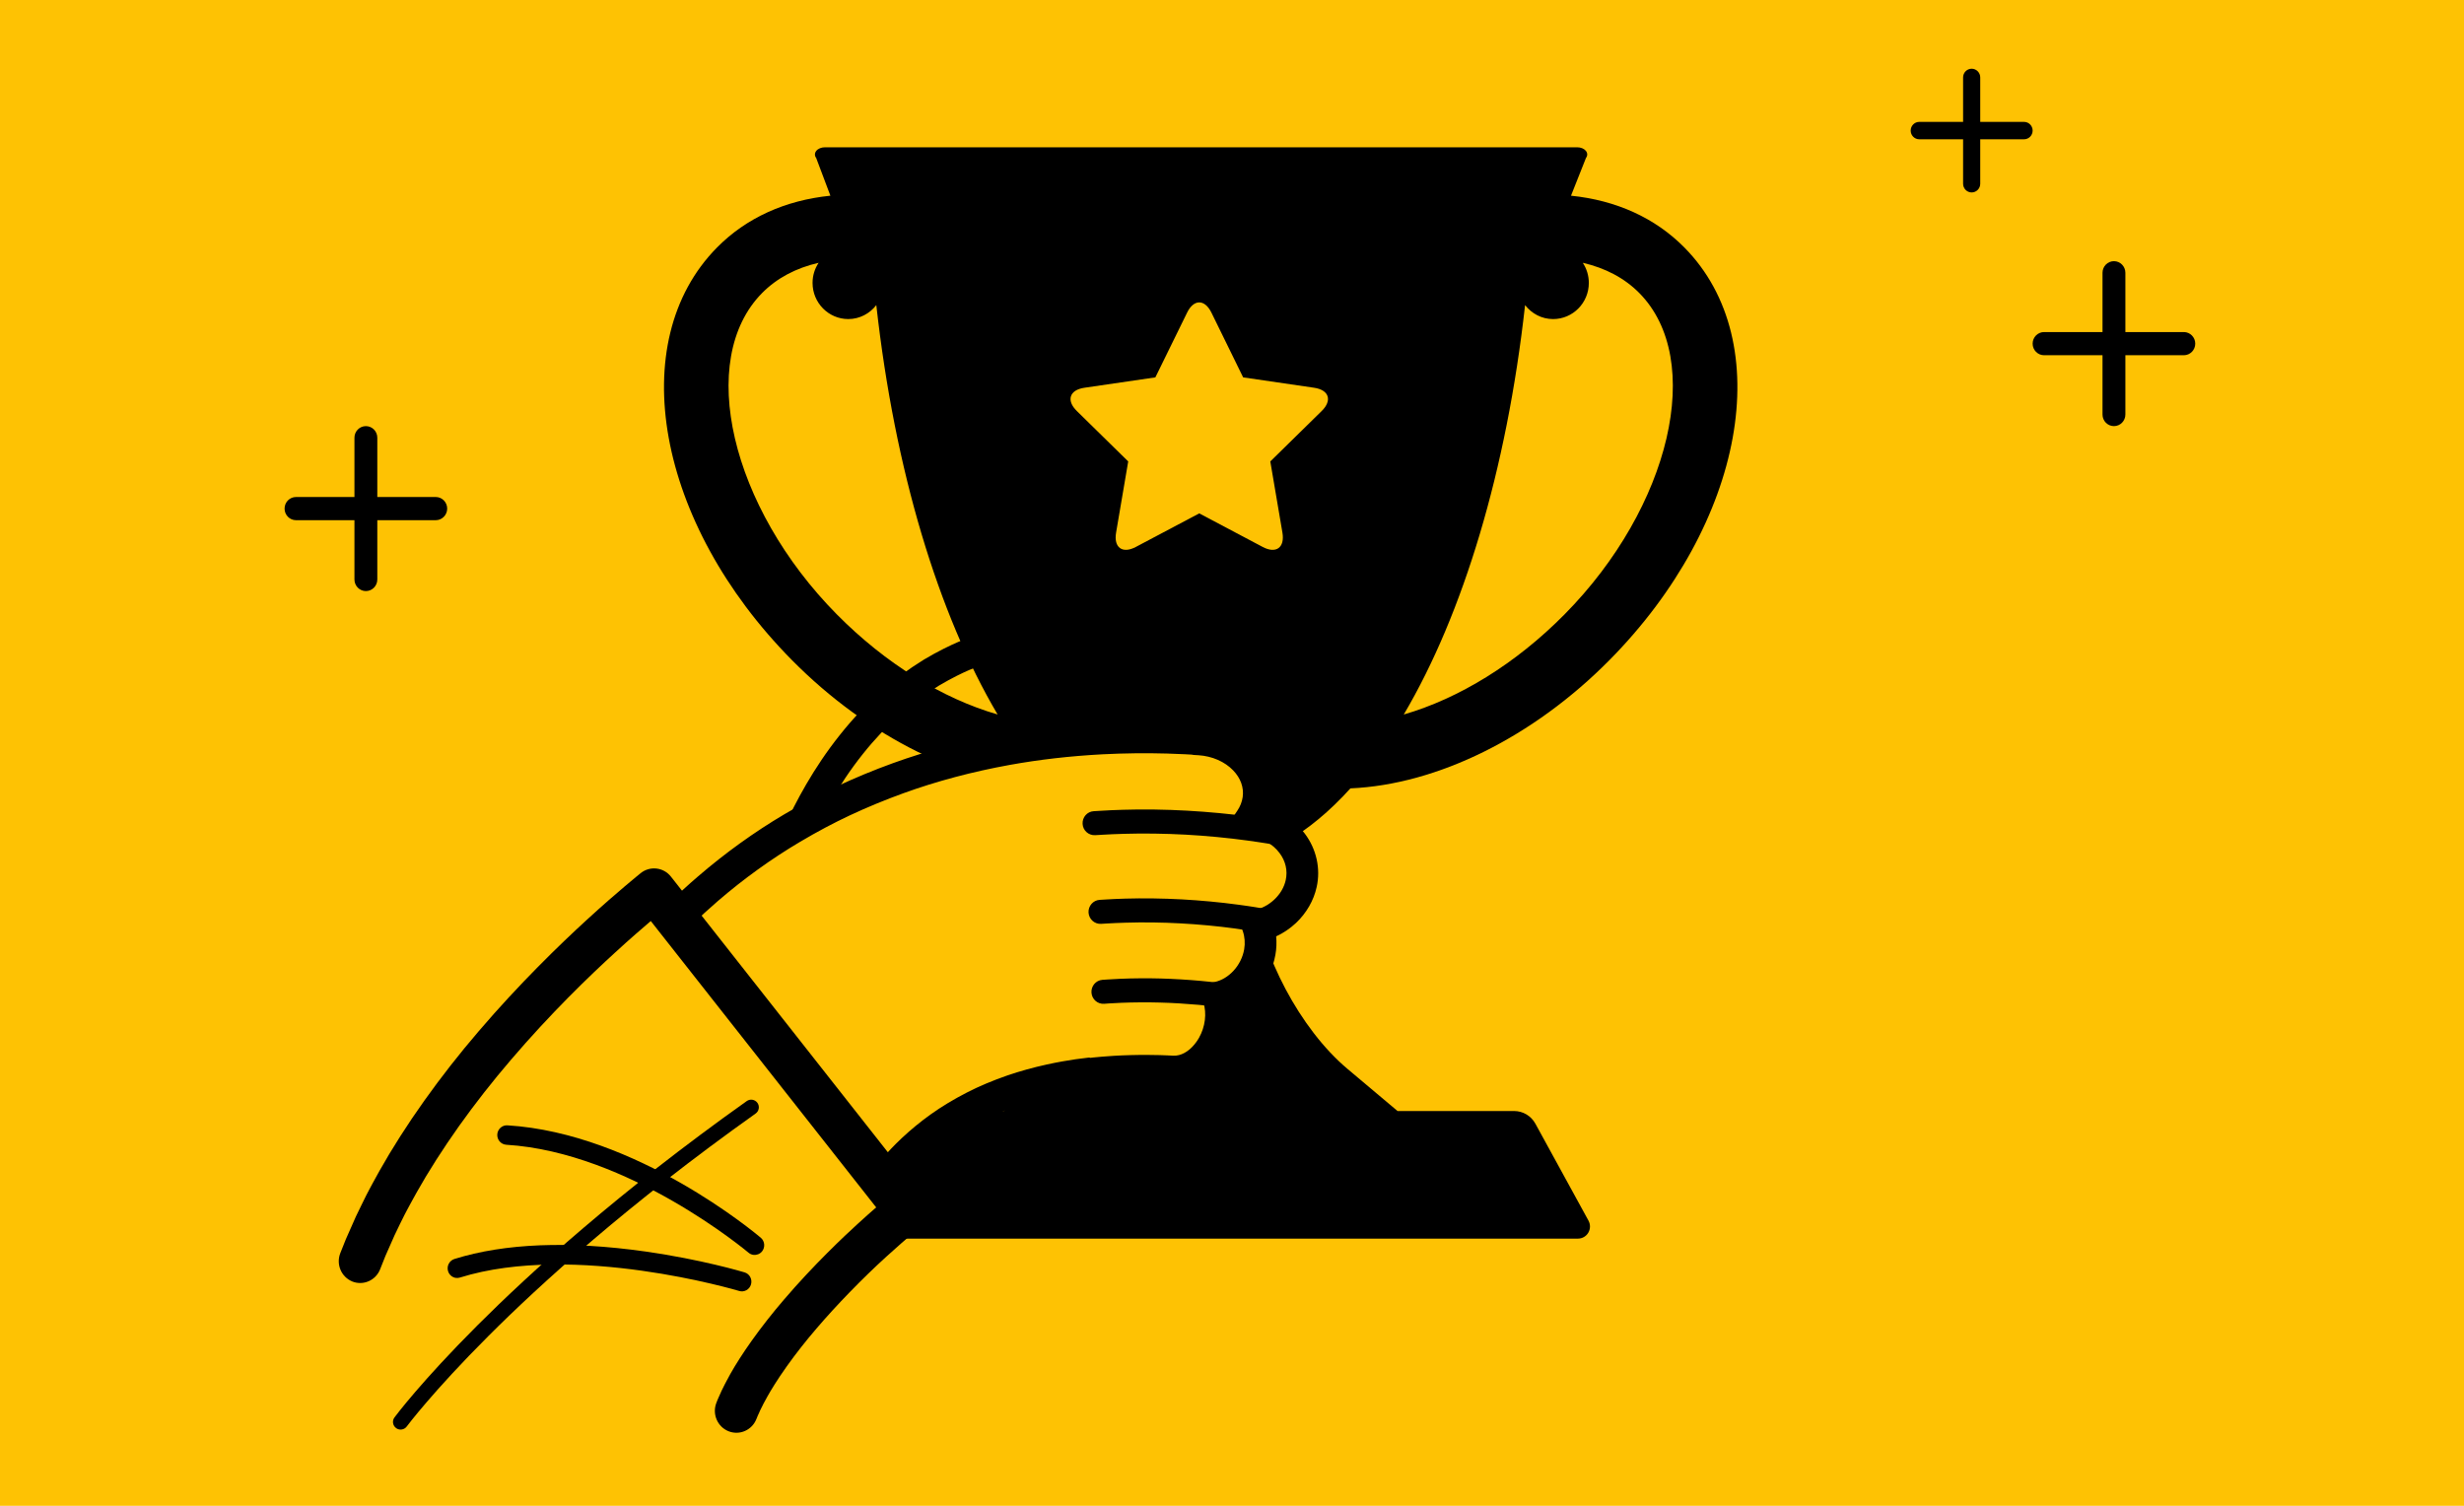
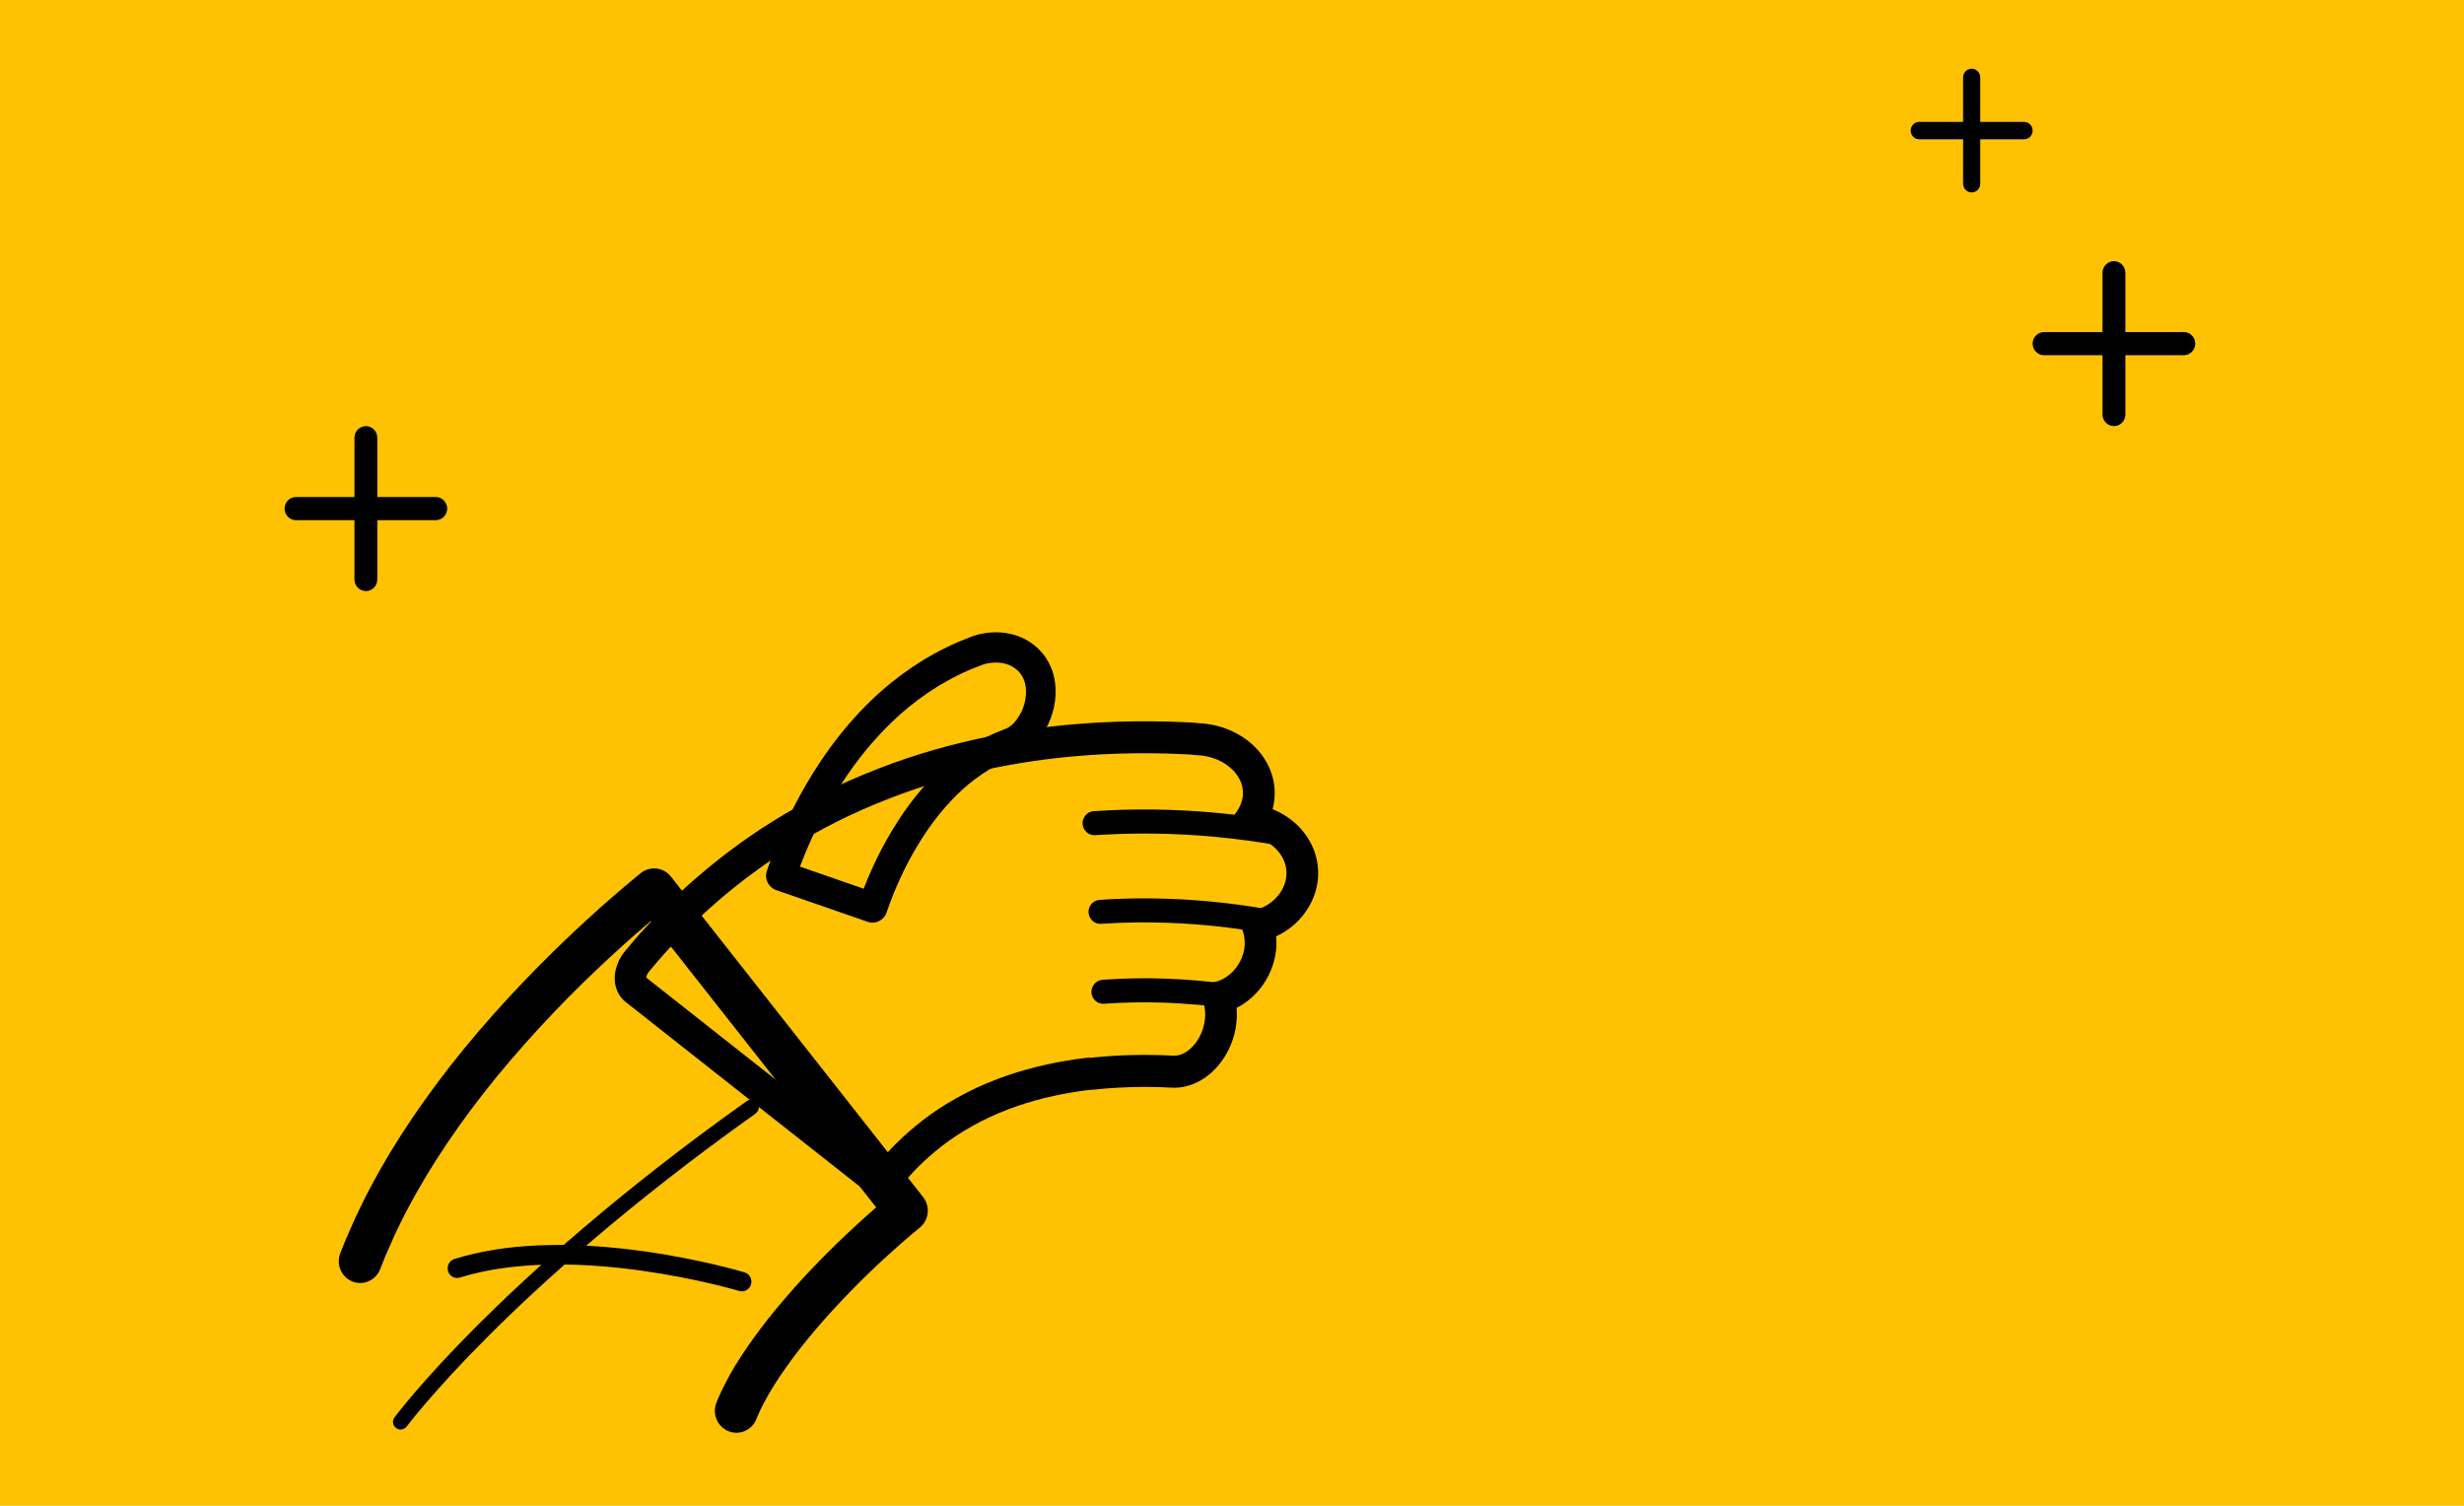
<svg xmlns="http://www.w3.org/2000/svg" width="180" height="110" viewBox="0 0 180 110" fill="none">
  <rect width="180" height="110" fill="#FEC203" />
  <path d="M76.014 50.093C75.905 49.097 75.391 48.272 74.535 47.755C73.692 47.246 72.516 47.122 71.366 47.528C71.366 47.528 71.024 47.665 70.422 47.904C69.828 48.161 68.993 48.559 68.045 49.127C67.109 49.704 66.064 50.444 65.053 51.337C64.045 52.235 63.072 53.27 62.199 54.364C60.446 56.553 59.136 58.955 58.297 60.806C57.876 61.734 57.564 62.521 57.357 63.085C57.151 63.645 57.041 63.978 57.041 63.978L63.742 66.3C63.742 66.3 63.83 66.052 63.982 65.616C64.147 65.18 64.391 64.556 64.724 63.825C65.385 62.358 66.427 60.477 67.708 58.883C68.344 58.083 69.031 57.352 69.714 56.745C70.401 56.142 71.083 55.664 71.678 55.292C72.284 54.937 72.803 54.685 73.174 54.522C73.549 54.373 73.76 54.287 73.76 54.287C74.118 54.172 74.421 53.954 74.699 53.701C74.982 53.458 75.218 53.103 75.428 52.752C75.841 52.03 76.111 51.072 76.002 50.097L76.014 50.093Z" fill="#FEC203" />
  <path d="M63.746 67.403C63.628 67.403 63.51 67.386 63.396 67.343L56.695 65.022C56.135 64.825 55.831 64.209 56.017 63.636C56.017 63.636 56.131 63.29 56.346 62.705C56.649 61.888 56.969 61.123 57.319 60.353C58.09 58.652 59.418 56.108 61.365 53.676C62.267 52.538 63.299 51.444 64.34 50.517C65.288 49.679 66.342 48.896 67.484 48.191C68.542 47.558 69.436 47.139 70 46.895L70.969 46.507C70.969 46.507 70.995 46.494 71.012 46.489C72.407 45.998 73.949 46.122 75.087 46.81C76.229 47.498 76.937 48.623 77.085 49.969C77.207 51.094 76.954 52.273 76.372 53.295C76.12 53.718 75.82 54.176 75.407 54.531C74.99 54.911 74.577 55.163 74.13 55.317L73.574 55.54C73.304 55.659 72.82 55.886 72.225 56.236C71.568 56.651 70.969 57.092 70.426 57.57C69.785 58.143 69.136 58.836 68.55 59.567C67.51 60.862 66.477 62.576 65.71 64.278C65.453 64.842 65.213 65.419 64.998 66.005L64.762 66.672C64.602 67.116 64.189 67.398 63.746 67.398V67.403ZM58.436 63.307L63.093 64.923C63.299 64.393 63.514 63.872 63.746 63.371C64.585 61.516 65.723 59.631 66.873 58.199C67.531 57.374 68.268 56.587 69.006 55.929C69.642 55.369 70.333 54.856 71.117 54.364C71.834 53.941 72.402 53.671 72.756 53.522L73.372 53.274C73.397 53.265 73.418 53.257 73.443 53.248C73.603 53.197 73.776 53.086 73.987 52.893C74.189 52.718 74.383 52.41 74.514 52.192C74.851 51.602 75.007 50.88 74.935 50.226C74.864 49.567 74.531 49.042 73.979 48.708C73.397 48.358 72.525 48.298 71.741 48.571L70.818 48.939C70.337 49.144 69.537 49.525 68.593 50.085C67.573 50.717 66.616 51.423 65.765 52.179C64.817 53.026 63.873 54.026 63.042 55.069C61.142 57.442 59.869 59.981 59.279 61.285C58.975 61.952 58.697 62.619 58.432 63.32L58.436 63.307Z" fill="black" />
-   <path d="M93.93 63.857V61.518C95.578 60.562 97.159 59.245 98.65 57.592C104.986 57.317 112 53.86 117.582 48.213C127.464 38.215 129.863 24.978 123.045 18.078C120.909 15.917 118.068 14.633 114.765 14.296L115.858 11.539C115.983 11.377 115.979 11.178 115.849 11.018C115.718 10.858 115.48 10.76 115.223 10.76H60.259C60.002 10.76 59.764 10.858 59.634 11.018C59.503 11.178 59.499 11.376 59.623 11.539L60.662 14.296C57.359 14.633 54.518 15.917 52.382 18.078C45.563 24.978 47.963 38.215 57.844 48.213C63.426 53.86 70.441 57.316 76.776 57.592C78.268 59.246 79.849 60.562 81.496 61.518V63.857C81.496 64.669 82.269 65.333 83.215 65.333H83.802C83.321 69.691 80.452 75.171 77.004 78.072L73.332 81.162H64.817C64.171 81.162 63.574 81.517 63.262 82.089L59.385 89.17C59.235 89.444 59.239 89.778 59.396 90.048C59.553 90.319 59.84 90.483 60.15 90.483H115.277C115.586 90.483 115.872 90.318 116.03 90.047C116.187 89.777 116.192 89.444 116.042 89.17L112.164 82.089C111.851 81.517 111.255 81.162 110.609 81.162H102.094L98.422 78.072C94.973 75.17 92.104 69.69 91.624 65.333H92.21C93.156 65.333 93.929 64.67 93.929 63.857H93.93ZM111.411 22.289C111.889 22.905 112.622 23.309 113.457 23.309C114.898 23.309 116.067 22.126 116.067 20.668C116.067 20.124 115.904 19.619 115.626 19.199C117.27 19.576 118.676 20.315 119.755 21.407C124.563 26.272 122.061 37.023 114.291 44.884C110.738 48.479 106.58 51.029 102.548 52.196C106.883 44.855 110.064 34.37 111.41 22.289H111.411ZM61.134 44.884C53.365 37.023 50.864 26.272 55.672 21.407C56.751 20.315 58.157 19.575 59.801 19.198C59.522 19.618 59.359 20.123 59.359 20.666C59.359 22.126 60.528 23.308 61.97 23.308C62.804 23.308 63.538 22.904 64.016 22.288C65.361 34.369 68.541 44.855 72.877 52.194C68.845 51.029 64.687 48.478 61.134 44.883V44.884Z" fill="black" />
  <path d="M86.719 22.839C87.208 21.842 88.008 21.842 88.497 22.839L90.815 27.568L96 28.326C97.093 28.486 97.34 29.252 96.549 30.028L92.798 33.709L93.683 38.905C93.87 40.001 93.223 40.474 92.245 39.957L87.608 37.503L82.971 39.957C81.993 40.474 81.346 40.001 81.533 38.905L82.418 33.709L78.667 30.028C77.876 29.252 78.124 28.486 79.217 28.326L84.401 27.568L86.72 22.839H86.719Z" fill="#FEC203" />
  <path d="M147.862 8.904H144.66V5.656C144.66 5.306 144.379 5.021 144.034 5.021C143.688 5.021 143.408 5.306 143.408 5.656V8.904H140.205C139.86 8.904 139.579 9.189 139.579 9.54C139.579 9.89 139.86 10.175 140.205 10.175H143.408V13.423C143.408 13.773 143.688 14.058 144.034 14.058C144.379 14.058 144.66 13.773 144.66 13.423V10.175H147.862C148.208 10.175 148.488 9.89 148.488 9.54C148.488 9.189 148.208 8.904 147.862 8.904Z" fill="black" />
  <path d="M159.532 24.257H155.263V19.926C155.263 19.459 154.888 19.079 154.428 19.079C153.967 19.079 153.593 19.459 153.593 19.926V24.257H149.323C148.863 24.257 148.488 24.637 148.488 25.104C148.488 25.571 148.863 25.951 149.323 25.951H153.593V30.282C153.593 30.749 153.967 31.129 154.428 31.129C154.888 31.129 155.263 30.749 155.263 30.282V25.951H159.532C159.993 25.951 160.367 25.571 160.367 25.104C160.367 24.637 159.993 24.257 159.532 24.257Z" fill="black" />
  <path d="M31.833 36.307H27.563V31.976C27.563 31.509 27.189 31.129 26.728 31.129C26.268 31.129 25.893 31.509 25.893 31.976V36.307H21.623C21.163 36.307 20.789 36.687 20.789 37.154C20.789 37.621 21.163 38.001 21.623 38.001H25.893V42.332C25.893 42.799 26.268 43.179 26.728 43.179C27.189 43.179 27.563 42.799 27.563 42.332V38.001H31.833C32.293 38.001 32.668 37.621 32.668 37.154C32.668 36.687 32.293 36.307 31.833 36.307Z" fill="black" />
-   <path d="M46.399 72.263C46.159 72.071 46.033 71.755 46.058 71.37C46.083 70.99 46.252 70.571 46.538 70.224C46.538 70.224 46.656 70.083 46.88 69.818C46.993 69.686 47.128 69.523 47.288 69.335C47.453 69.147 47.647 68.933 47.862 68.694C48.726 67.736 50.007 66.394 51.701 64.936C53.391 63.478 55.481 61.905 57.867 60.494C59.059 59.789 60.311 59.114 61.613 58.507C62.911 57.895 64.251 57.344 65.6 56.856C68.297 55.877 71.028 55.193 73.574 54.736C76.119 54.274 78.479 54.052 80.481 53.945C82.483 53.842 84.139 53.855 85.29 53.885C85.867 53.902 86.318 53.919 86.626 53.937C86.933 53.954 87.098 53.958 87.098 53.958C87.178 53.962 87.254 53.975 87.329 53.983L87.629 54.001C88.969 54.086 90.14 54.65 90.916 55.454C91.695 56.262 92.075 57.314 91.927 58.383C91.847 58.938 91.641 59.451 91.333 59.896L91.451 59.913C92.648 60.075 93.706 60.687 94.388 61.593C95.054 62.478 95.278 63.534 95.05 64.538C94.873 65.342 94.443 66.026 93.883 66.556C93.322 67.082 92.627 67.458 91.877 67.625C92.083 68.224 92.138 68.878 92.024 69.54C91.877 70.4 91.472 71.148 90.937 71.725C90.402 72.302 89.732 72.704 89.007 72.871C89.18 73.426 89.234 74.038 89.154 74.666C89.015 75.739 88.531 76.662 87.89 77.308C87.249 77.954 86.457 78.326 85.623 78.283C85.623 78.283 85.243 78.261 84.678 78.244C84.114 78.227 83.364 78.223 82.622 78.244C81.88 78.261 81.147 78.308 80.607 78.355C80.338 78.381 80.11 78.402 79.954 78.415C79.798 78.432 79.71 78.445 79.71 78.445C79.655 78.45 79.596 78.45 79.541 78.445C79.541 78.445 79.47 78.454 79.331 78.471C79.196 78.488 78.998 78.518 78.745 78.548C78.243 78.625 77.531 78.74 76.709 78.92C75.887 79.103 74.952 79.347 73.995 79.672C73.047 80.001 72.073 80.395 71.167 80.861C70.257 81.327 69.401 81.844 68.639 82.387C67.88 82.934 67.214 83.494 66.666 84.007C66.118 84.52 65.689 84.99 65.389 85.324C65.238 85.486 65.128 85.632 65.048 85.721C64.972 85.815 64.926 85.862 64.926 85.862C64.652 86.196 64.028 86.162 63.518 85.764L46.387 72.259L46.399 72.263Z" fill="#FEC203" />
  <path d="M89.597 76.975C89.353 77.406 89.058 77.8 88.721 78.142C87.823 79.048 86.71 79.514 85.581 79.454C85.556 79.454 85.197 79.433 84.658 79.415C84.274 79.403 83.507 79.39 82.665 79.415C82.037 79.433 81.324 79.471 80.713 79.522L79.853 79.608C79.761 79.616 79.668 79.621 79.575 79.621L78.914 79.706C78.412 79.783 77.738 79.89 76.962 80.061C76.065 80.258 75.192 80.501 74.371 80.779C73.393 81.117 72.491 81.498 71.694 81.904C70.839 82.344 70.038 82.827 69.313 83.344C68.673 83.806 68.049 84.319 67.459 84.871C66.966 85.332 66.578 85.755 66.254 86.119L66.241 86.132C66.169 86.209 66.106 86.285 66.047 86.358C66.005 86.409 65.963 86.461 65.929 86.499L65.824 86.627C65.145 87.444 63.835 87.478 62.836 86.7L45.696 73.191C45.148 72.759 44.861 72.067 44.912 71.297C44.958 70.643 45.232 69.985 45.671 69.468L46.421 68.578C46.543 68.433 46.682 68.279 46.83 68.117L47.015 67.911C48.283 66.505 49.573 65.244 50.964 64.047C52.974 62.315 55.107 60.781 57.298 59.485C58.609 58.712 59.903 58.023 61.142 57.442C62.465 56.822 63.839 56.253 65.225 55.753C67.775 54.83 70.519 54.099 73.384 53.581C75.635 53.171 77.94 52.906 80.435 52.773C82.1 52.688 83.748 52.671 85.336 52.714C85.926 52.731 86.386 52.752 86.702 52.765L87.17 52.791C87.275 52.795 87.372 52.808 87.469 52.821L87.709 52.838C89.268 52.936 90.743 53.594 91.751 54.646C92.787 55.723 93.276 57.147 93.078 58.553C93.053 58.746 93.015 58.93 92.965 59.113C93.9 59.49 94.722 60.101 95.312 60.888C96.167 62.02 96.488 63.453 96.184 64.803C95.969 65.782 95.442 66.697 94.68 67.42C94.246 67.826 93.757 68.159 93.226 68.403C93.268 68.848 93.251 69.301 93.171 69.745C92.99 70.784 92.505 71.759 91.784 72.533C91.355 72.994 90.866 73.362 90.335 73.631C90.368 74.02 90.36 74.418 90.309 74.82C90.213 75.585 89.972 76.308 89.597 76.975ZM79.643 77.278L79.858 77.252L80.507 77.192C80.903 77.158 81.687 77.099 82.601 77.077C83.495 77.051 84.312 77.069 84.721 77.077C85.282 77.094 85.657 77.116 85.699 77.12C86.297 77.15 86.786 76.791 87.085 76.487C87.275 76.29 87.448 76.064 87.591 75.812C87.814 75.414 87.958 74.982 88.017 74.521C88.072 74.067 88.038 73.636 87.911 73.234L87.528 72.016L88.754 71.733C89.247 71.622 89.715 71.34 90.103 70.925C90.512 70.485 90.79 69.929 90.891 69.344C90.967 68.895 90.933 68.437 90.79 68.023L90.356 66.778L91.629 66.492C92.176 66.368 92.686 66.099 93.099 65.706C93.521 65.308 93.811 64.816 93.925 64.29C94.077 63.602 93.917 62.901 93.47 62.311C92.973 61.648 92.181 61.2 91.296 61.08L89.315 60.811L90.381 59.237C90.596 58.921 90.731 58.579 90.781 58.224C90.878 57.532 90.63 56.843 90.086 56.279C89.471 55.638 88.548 55.236 87.557 55.172L87.191 55.151L87.127 55.138C87.094 55.133 87.064 55.129 87.031 55.125L86.567 55.099C86.264 55.082 85.821 55.065 85.252 55.048C83.727 55.005 82.133 55.022 80.536 55.103C78.147 55.232 75.934 55.488 73.772 55.877C71.033 56.373 68.411 57.07 65.984 57.951C64.665 58.429 63.354 58.968 62.094 59.558C60.918 60.109 59.692 60.759 58.444 61.499C56.371 62.726 54.348 64.179 52.443 65.821C51.132 66.95 49.91 68.147 48.709 69.476L48.524 69.681C48.389 69.831 48.262 69.968 48.157 70.096L47.411 70.977C47.301 71.109 47.226 71.272 47.205 71.413L64.231 84.832C64.231 84.832 64.248 84.845 64.256 84.849C64.256 84.849 64.256 84.849 64.26 84.845C64.328 84.759 64.425 84.644 64.538 84.52C64.796 84.234 65.276 83.703 65.879 83.139C66.54 82.519 67.244 81.942 67.969 81.421C68.787 80.835 69.688 80.296 70.645 79.805C71.534 79.347 72.537 78.928 73.62 78.552C74.531 78.244 75.483 77.979 76.461 77.765C77.308 77.577 78.037 77.462 78.572 77.381L79.546 77.257L79.63 77.265L79.643 77.278Z" fill="black" />
  <path d="M94.047 61.285C93.874 61.593 93.52 61.777 93.154 61.717L92.585 61.619C92.256 61.567 91.738 61.486 91.114 61.401C89.744 61.212 88.105 61.054 86.613 60.973C85.142 60.892 83.486 60.87 82.078 60.913C81.501 60.93 80.97 60.952 80.582 60.977L80.001 61.011C79.524 61.037 79.111 60.669 79.086 60.187C79.057 59.703 79.423 59.284 79.9 59.259L80.477 59.225C80.886 59.199 81.438 59.173 82.032 59.156C83.49 59.109 85.193 59.135 86.714 59.22C88.252 59.306 89.942 59.464 91.354 59.661C91.995 59.746 92.53 59.832 92.876 59.887L93.453 59.986C93.925 60.067 94.241 60.516 94.165 60.995C94.148 61.101 94.11 61.2 94.06 61.285H94.047Z" fill="black" />
  <path d="M92.888 67.672C92.711 67.98 92.362 68.164 91.995 68.1L91.455 68.01C91.144 67.963 90.714 67.894 90.204 67.826C88.982 67.659 87.536 67.522 86.23 67.454C84.94 67.381 83.486 67.364 82.251 67.403C81.716 67.42 81.265 67.437 80.945 67.458L80.435 67.488C79.959 67.518 79.55 67.146 79.52 66.663C79.495 66.18 79.857 65.765 80.334 65.736L80.839 65.706C81.172 65.684 81.644 65.663 82.201 65.646C83.486 65.607 84.991 65.629 86.326 65.701C87.675 65.774 89.171 65.915 90.431 66.086C90.958 66.154 91.401 66.223 91.721 66.274L92.277 66.368C92.749 66.445 93.07 66.898 92.99 67.377C92.973 67.484 92.935 67.582 92.888 67.672Z" fill="black" />
  <path d="M89.706 73.106C89.537 73.4 89.209 73.584 88.85 73.542C88.846 73.542 88.328 73.478 87.569 73.405C86.667 73.324 85.635 73.26 84.737 73.238C83.823 73.212 82.799 73.221 81.926 73.255C81.172 73.285 80.67 73.328 80.666 73.328C80.19 73.366 79.773 73.007 79.735 72.524C79.697 72.041 80.051 71.618 80.527 71.579C80.548 71.579 81.067 71.537 81.855 71.502C82.761 71.464 83.831 71.455 84.784 71.481C85.715 71.507 86.79 71.571 87.725 71.656C88.517 71.729 89.04 71.793 89.061 71.797C89.533 71.857 89.874 72.293 89.816 72.776C89.803 72.896 89.765 73.007 89.706 73.106Z" fill="black" />
-   <path d="M53.795 103.069L26.309 92.129C26.309 92.129 26.372 91.971 26.49 91.672C26.549 91.522 26.62 91.339 26.709 91.125C26.797 90.92 26.903 90.684 27.017 90.419C27.135 90.154 27.265 89.864 27.404 89.547C27.552 89.244 27.712 88.919 27.881 88.573C27.965 88.397 28.058 88.218 28.15 88.034C28.243 87.855 28.34 87.675 28.437 87.487C28.639 87.119 28.846 86.717 29.069 86.324C29.962 84.738 31.05 83.032 32.259 81.335C33.465 79.638 34.788 77.954 36.145 76.372C38.859 73.2 41.687 70.404 43.9 68.386C45.004 67.377 45.952 66.552 46.643 65.971C46.997 65.676 47.275 65.441 47.465 65.282C47.667 65.12 47.773 65.03 47.773 65.03L66.194 88.436C66.194 88.436 66.139 88.483 66.033 88.568C65.92 88.662 65.751 88.803 65.536 88.983C65.098 89.355 64.445 89.919 63.678 90.62C62.139 92.023 60.146 94.006 58.452 95.99C57.6 96.986 56.829 97.973 56.193 98.867C55.556 99.765 55.047 100.568 54.688 101.205C54.596 101.368 54.524 101.513 54.444 101.654C54.41 101.723 54.364 101.795 54.334 101.859C54.305 101.924 54.275 101.983 54.246 102.039C54.187 102.154 54.132 102.266 54.081 102.364C54.039 102.458 54.006 102.543 53.972 102.62C53.938 102.693 53.904 102.761 53.879 102.821C53.858 102.877 53.845 102.924 53.829 102.958C53.799 103.031 53.782 103.069 53.782 103.069H53.795Z" fill="#FEC203" />
  <path d="M25.728 93.613C26.533 93.938 27.447 93.54 27.768 92.724L28.155 91.749L28.83 90.223C28.952 89.971 29.082 89.706 29.217 89.419L29.55 88.748C29.601 88.645 29.664 88.534 29.723 88.419L29.98 87.94C30.123 87.671 30.275 87.393 30.427 87.128C31.291 85.585 32.365 83.909 33.529 82.267C34.692 80.634 35.969 79.001 37.33 77.415C40.2 74.055 43.057 71.293 44.95 69.57C46.029 68.578 46.939 67.796 47.541 67.283L64.007 88.201C63.628 88.53 63.164 88.94 62.629 89.432C61.744 90.236 59.451 92.386 57.268 94.942C56.43 95.917 55.62 96.952 54.921 97.931C54.289 98.82 53.741 99.675 53.332 100.406C53.273 100.513 53.218 100.615 53.168 100.714C53.138 100.765 53.113 100.812 53.088 100.859C53.084 100.872 53.075 100.881 53.071 100.893L53.041 100.949C53.003 101.017 52.97 101.081 52.94 101.141C52.94 101.15 52.936 101.154 52.932 101.158L52.691 101.641C52.679 101.667 52.666 101.693 52.658 101.723L52.468 102.146C52.451 102.184 52.434 102.223 52.418 102.261L52.333 102.479C52.013 103.296 52.409 104.228 53.218 104.553C54.023 104.878 54.938 104.476 55.258 103.659L55.304 103.548C55.304 103.548 55.313 103.527 55.317 103.514L55.347 103.441L55.414 103.292C55.414 103.292 55.427 103.27 55.431 103.262L55.524 103.044L55.667 102.757C55.667 102.757 55.675 102.74 55.679 102.736L55.76 102.569C55.76 102.569 55.776 102.539 55.785 102.522C55.802 102.492 55.819 102.458 55.836 102.428C55.873 102.36 55.911 102.291 55.949 102.223C55.983 102.159 56.017 102.09 56.059 102.018C56.063 102.009 56.067 102.001 56.072 101.996C56.32 101.556 56.763 100.816 57.483 99.803C58.124 98.901 58.874 97.948 59.654 97.041C61.091 95.357 62.987 93.403 64.74 91.809C65.575 91.048 66.237 90.479 66.553 90.21L67.193 89.68C67.868 89.129 67.973 88.128 67.433 87.444L49.012 64.038C48.751 63.705 48.372 63.495 47.955 63.448C47.537 63.401 47.12 63.525 46.796 63.79L46.488 64.043C46.488 64.043 46.48 64.051 46.475 64.051L45.654 64.739C45.026 65.269 44.039 66.12 42.855 67.206C40.904 68.993 37.945 71.853 34.97 75.333C33.55 76.987 32.214 78.697 30.996 80.407C29.765 82.135 28.632 83.913 27.717 85.542C27.549 85.837 27.388 86.136 27.232 86.422L26.975 86.901C26.904 87.038 26.832 87.171 26.76 87.312L26.419 88.004C26.271 88.308 26.128 88.594 26.002 88.863C26.002 88.872 25.993 88.885 25.989 88.893L25.285 90.484C25.285 90.484 25.273 90.514 25.264 90.531L24.86 91.544C24.539 92.365 24.931 93.288 25.741 93.617L25.728 93.613Z" fill="black" />
  <path d="M33.313 93.356C33.048 93.322 32.816 93.134 32.732 92.861C32.618 92.484 32.825 92.091 33.196 91.971C36.883 90.821 41.578 90.638 47.141 91.424C51.263 92.01 54.267 92.912 54.394 92.95C54.765 93.061 54.971 93.455 54.862 93.831C54.752 94.207 54.36 94.421 53.993 94.305C53.876 94.271 41.953 90.723 33.604 93.326C33.507 93.356 33.406 93.365 33.309 93.352L33.313 93.356Z" fill="black" />
-   <path d="M55.043 91.672C54.916 91.655 54.79 91.604 54.685 91.514C54.596 91.441 45.948 84.174 36.984 83.626C36.601 83.601 36.306 83.267 36.327 82.874C36.352 82.485 36.681 82.186 37.064 82.207C46.496 82.784 55.211 90.112 55.578 90.419C55.873 90.672 55.911 91.121 55.667 91.42C55.506 91.612 55.27 91.698 55.043 91.668V91.672Z" fill="black" />
  <path d="M28.982 104.355C28.982 104.355 28.95 104.333 28.935 104.322C28.687 104.141 28.632 103.792 28.818 103.545C28.895 103.439 30.762 100.935 34.882 96.814C38.675 93.024 45.162 87.105 54.551 80.436C54.803 80.258 55.153 80.316 55.332 80.567C55.511 80.818 55.452 81.167 55.201 81.345C45.877 87.969 39.437 93.842 35.674 97.603C31.611 101.666 29.733 104.18 29.715 104.206C29.544 104.439 29.223 104.5 28.979 104.355H28.982Z" fill="black" />
</svg>